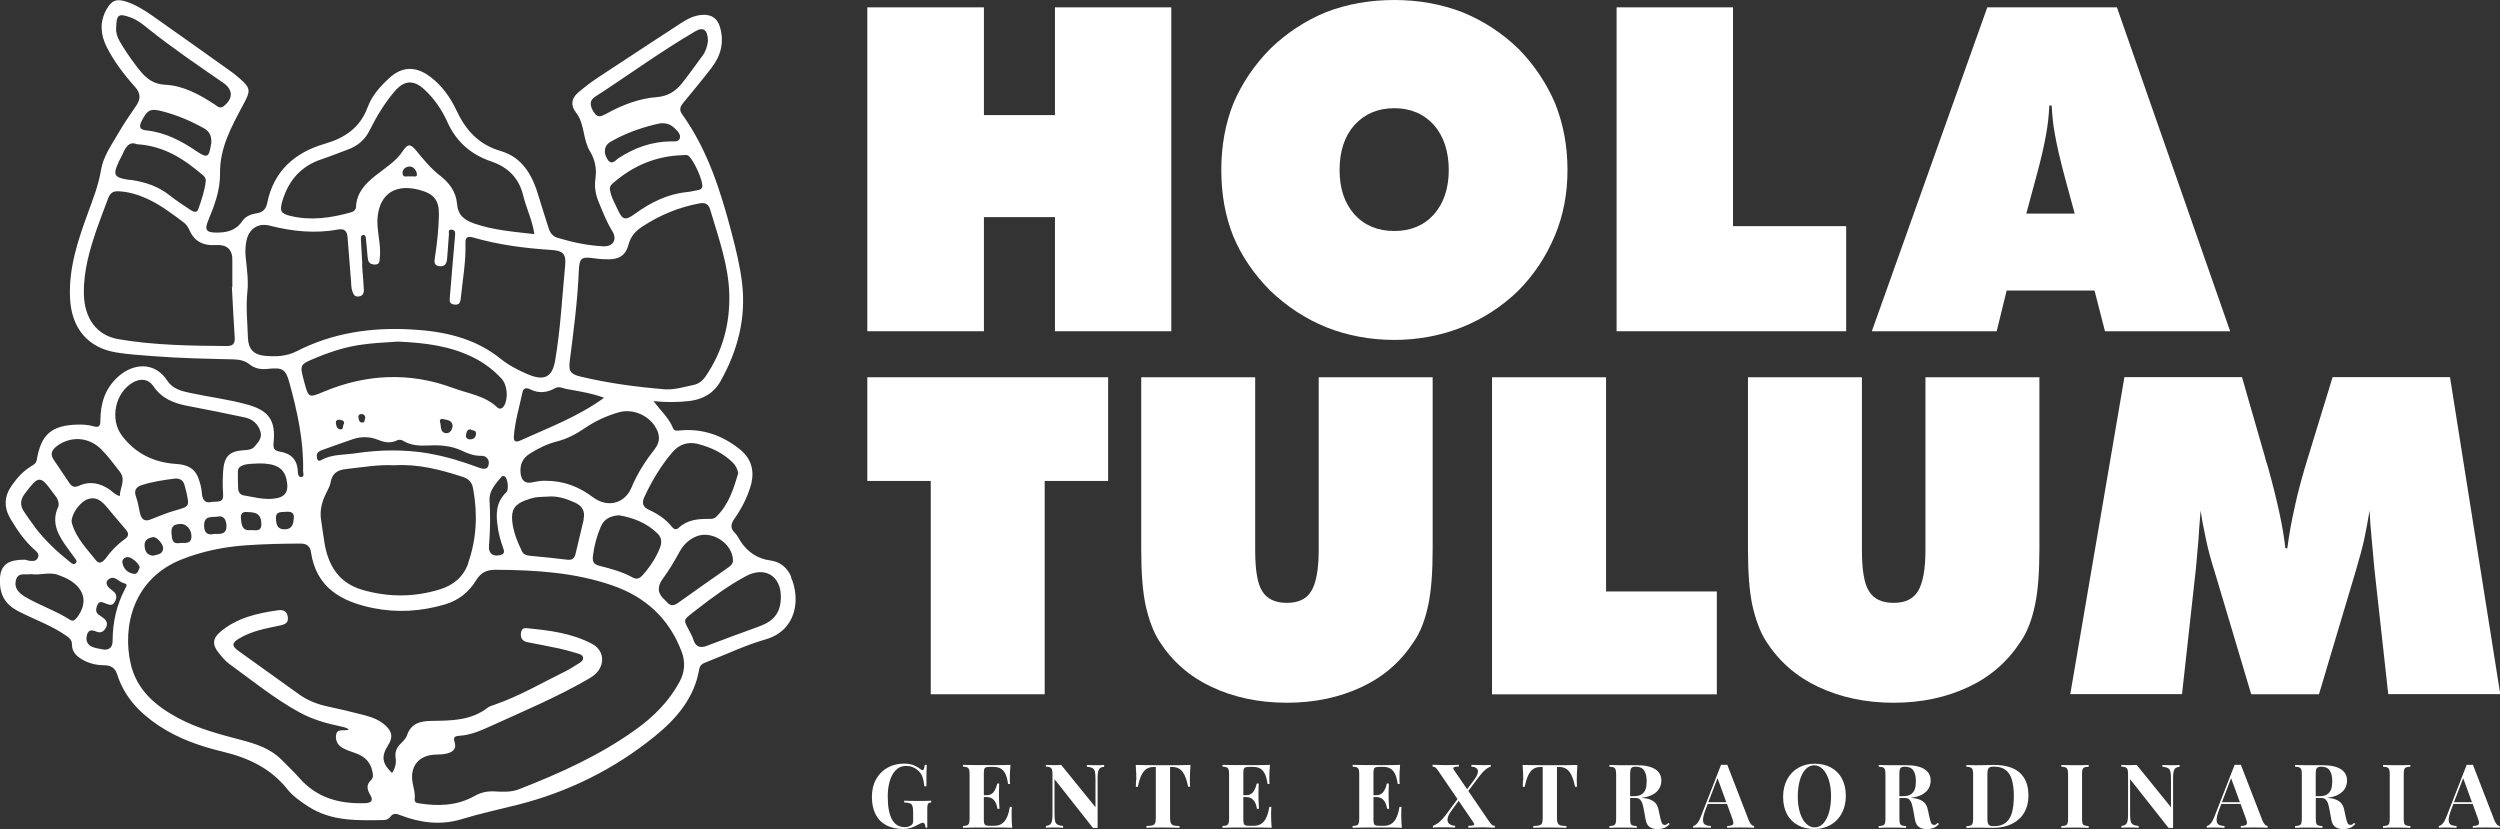
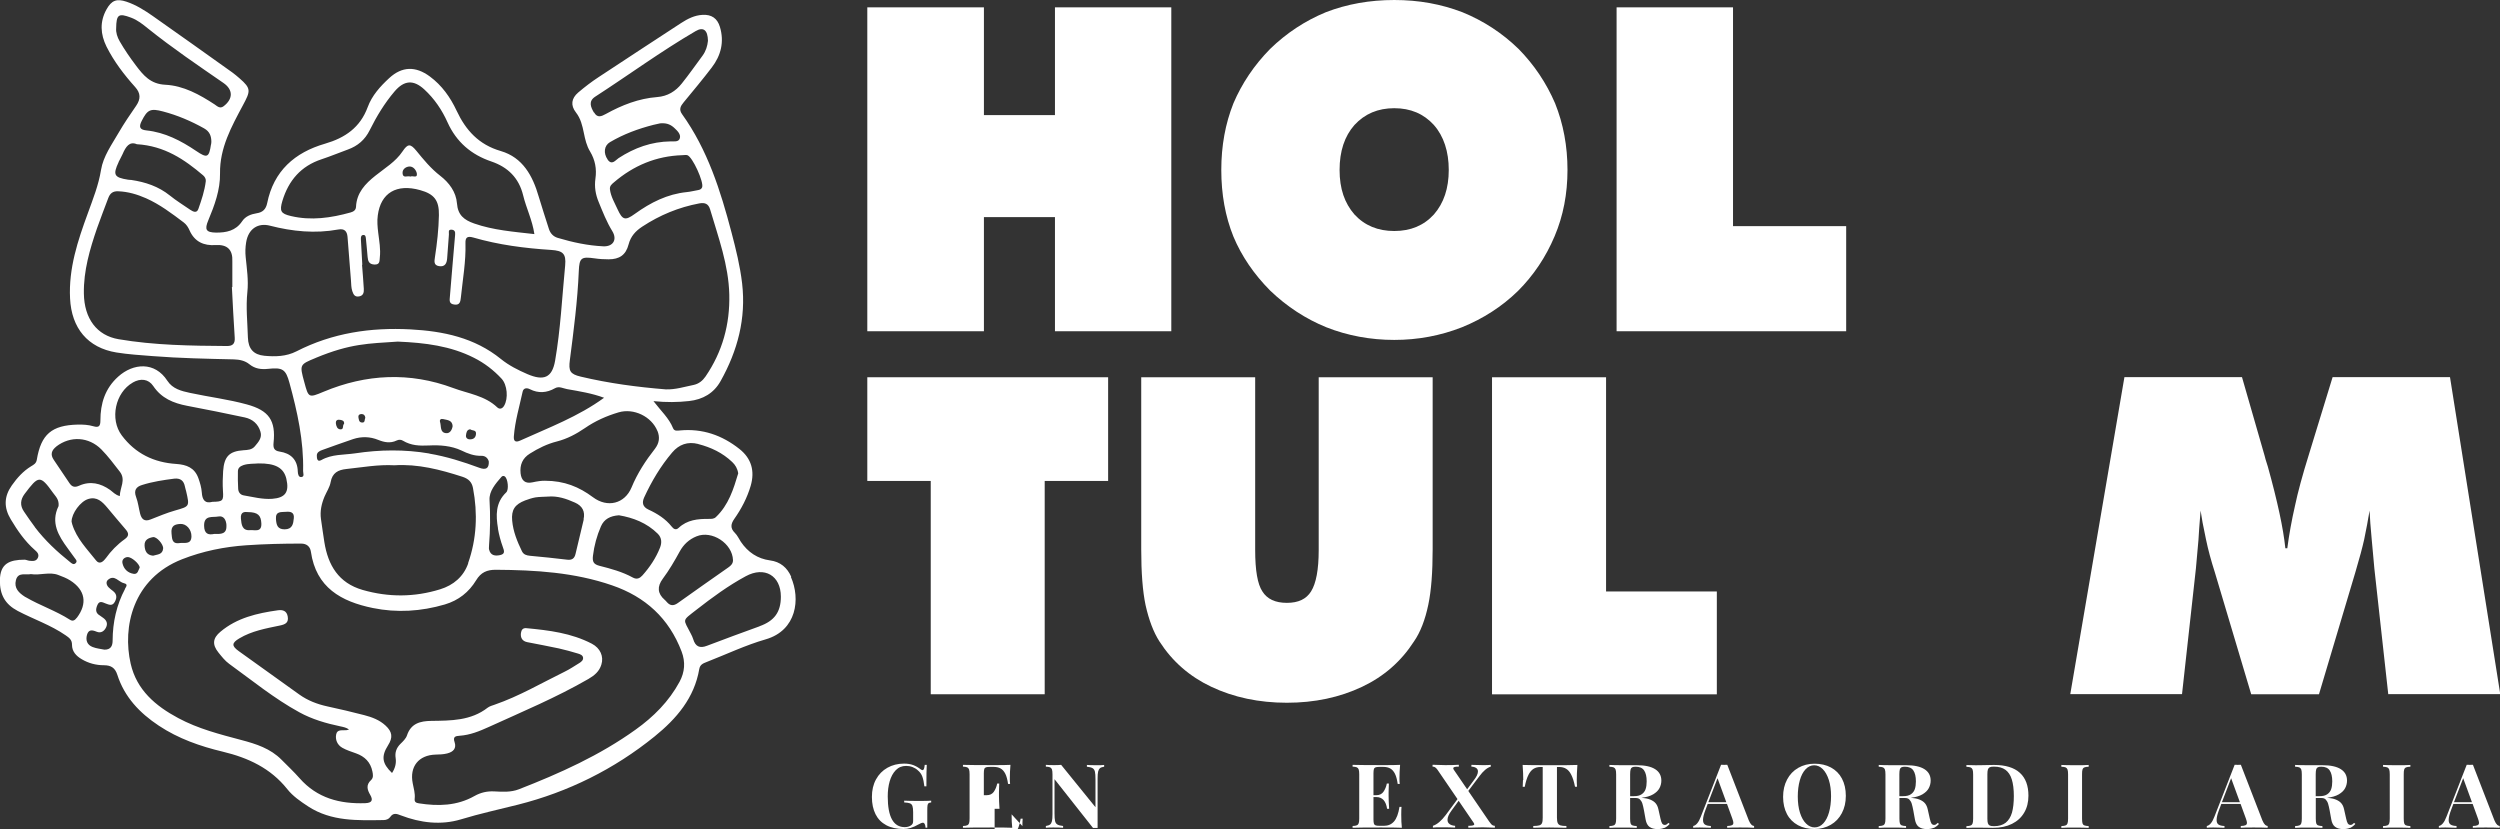
<svg xmlns="http://www.w3.org/2000/svg" id="Capa_1" data-name="Capa 1" viewBox="0 0 282.57 93.7">
  <rect x="0" y="0" width="282.57" height="93.7" fill="#333333" stroke="none" />
  <defs>
    <style>
      .cls-1 {
        fill: #fff;
        stroke-width: 0px;
      }
    </style>
  </defs>
  <g>
    <g>
      <path class="cls-1" d="M98.03,37.44V.83h13.18v12.18h8.03V.83h13.15v36.61h-13.15v-12.9h-8.03v12.9h-13.18Z" />
      <path class="cls-1" d="M177.17,19.21c0,2.7-.48,5.19-1.45,7.48-1,2.37-2.38,4.43-4.15,6.2-1.8,1.75-3.91,3.12-6.33,4.1-2.42.95-4.97,1.43-7.65,1.43s-5.28-.48-7.68-1.43c-2.33-.95-4.45-2.33-6.35-4.15-1.83-1.85-3.22-3.88-4.15-6.1-.92-2.28-1.37-4.79-1.37-7.53s.46-5.24,1.37-7.53c.97-2.27,2.35-4.32,4.15-6.15,1.83-1.78,3.93-3.17,6.3-4.15,2.38-.92,4.96-1.38,7.73-1.38s5.3.46,7.7,1.38c2.38.97,4.5,2.35,6.35,4.15,1.77,1.8,3.14,3.85,4.13,6.15.93,2.32,1.4,4.83,1.4,7.53ZM157.59,26.11c1.85,0,3.34-.62,4.48-1.87,1.12-1.28,1.68-2.96,1.68-5.03s-.56-3.81-1.68-5.08c-1.15-1.27-2.64-1.9-4.48-1.9s-3.33.63-4.5,1.9c-1.12,1.27-1.68,2.96-1.68,5.08s.56,3.74,1.68,5.03c1.15,1.25,2.65,1.87,4.5,1.87Z" />
      <path class="cls-1" d="M182.72,37.44V.83h13.16v24.73h12.79v11.88h-25.95Z" />
-       <path class="cls-1" d="M211.57,37.44L224.62.83h14.65l12.8,36.61h-14.15l-1.18-4.6h-9.93l-1.13,4.6h-14.13ZM229.02,24.14h5.48l-1.13-4.15c-.57-2.15-.94-3.78-1.12-4.88-.18-.98-.3-2.04-.35-3.18h-.27c-.05,1.13-.17,2.19-.35,3.18-.23,1.35-.61,2.98-1.13,4.88l-1.12,4.15Z" />
    </g>
    <g>
      <path class="cls-1" d="M105.2,78.47v-24.11h-7.17v-11.72h27.22v11.72h-7.17v24.11h-12.87Z" />
      <path class="cls-1" d="M128.99,62.07v-19.43h12.88v19.53c0,2.3.27,3.86.81,4.67.54.87,1.46,1.3,2.77,1.3s2.2-.43,2.74-1.3c.57-.91.86-2.47.86-4.67v-19.53h12.88v19.43c0,2.61-.16,4.7-.49,6.27-.36,1.73-.9,3.12-1.62,4.16-1.45,2.25-3.4,3.96-5.85,5.12-2.55,1.21-5.39,1.81-8.52,1.81s-6-.6-8.55-1.81c-2.45-1.16-4.4-2.86-5.85-5.12-.67-1.04-1.19-2.41-1.57-4.11-.33-1.57-.49-3.67-.49-6.31Z" />
      <path class="cls-1" d="M168.64,78.47v-35.83h12.89v24.21h12.52v11.63h-25.4Z" />
-       <path class="cls-1" d="M197.57,62.07v-19.43h12.88v19.53c0,2.3.27,3.86.81,4.67.54.87,1.46,1.3,2.77,1.3s2.2-.43,2.74-1.3c.57-.91.86-2.47.86-4.67v-19.53h12.88v19.43c0,2.61-.16,4.7-.49,6.27-.36,1.73-.9,3.12-1.62,4.16-1.45,2.25-3.4,3.96-5.85,5.12-2.55,1.21-5.39,1.81-8.52,1.81s-6-.6-8.55-1.81c-2.45-1.16-4.4-2.86-5.85-5.12-.67-1.04-1.19-2.41-1.57-4.11-.33-1.57-.49-3.67-.49-6.31Z" />
      <path class="cls-1" d="M269.94,78.47l-1.57-14.2c-.05-.55-.1-1.11-.15-1.66-.05-.55-.1-1.1-.15-1.64-.13-1.37-.21-2.46-.24-3.26-.18,1.08-.38,2.16-.61,3.26-.2.9-.53,2.14-1,3.72l-4.11,13.78h-7.66l-4.11-13.78c-.42-1.31-.76-2.55-1-3.72-.31-1.44-.51-2.52-.61-3.26-.13,1.57-.21,2.67-.24,3.3-.07.7-.16,1.79-.29,3.25l-1.57,14.2h-12.63l6.12-35.83h13.29l2.55,8.86c.03.16.15.58.37,1.25,1.09,3.92,1.75,6.99,1.98,9.23h.22c.2-1.53.49-3.15.88-4.85.31-1.48.83-3.41,1.57-5.78l2.67-8.71h13.27l5.68,35.83h-12.63Z" />
    </g>
  </g>
  <path class="cls-1" d="M89.43,65.19c-.45-1.02-1.22-1.7-2.4-1.85-1.41-.19-2.5-.93-3.29-2.1-.23-.34-.39-.73-.68-1.01-.54-.53-.46-1.01-.07-1.57.81-1.15,1.46-2.39,1.86-3.75.48-1.66.1-3.08-1.28-4.17-1.96-1.55-4.17-2.32-6.69-2.09-.32.03-.66.11-.81-.26-.45-1.12-1.35-1.93-2.21-3.05,1.48.15,2.75.13,4.02-.01,1.56-.17,2.81-.89,3.57-2.26,1.92-3.43,2.89-7.07,2.43-11.04-.23-1.96-.7-3.86-1.2-5.76-1.24-4.72-2.7-9.34-5.59-13.37-.38-.53-.17-.91.18-1.33,1.07-1.3,2.16-2.6,3.18-3.94,1.04-1.36,1.43-2.9.92-4.59-.29-.97-.95-1.42-1.97-1.36-.9.05-1.67.44-2.41.92-3.11,2.04-6.23,4.06-9.32,6.11-.81.53-1.58,1.12-2.32,1.75-.77.66-.88,1.44-.26,2.24.55.7.73,1.5.9,2.32.15.73.31,1.46.71,2.11.57.95.76,1.98.6,3.06-.13.92.01,1.79.37,2.65.46,1.12.9,2.25,1.54,3.29.58.95.09,1.76-1.02,1.71-1.75-.08-3.46-.45-5.14-.95-.51-.15-.85-.51-1.01-1.02-.38-1.22-.79-2.42-1.15-3.65-.68-2.35-1.8-4.42-4.29-5.15-2.48-.72-3.95-2.34-4.99-4.56-.71-1.51-1.66-2.86-3.03-3.87-1.6-1.18-3.13-1.15-4.58.18-1.02.94-1.96,1.98-2.44,3.29-.85,2.3-2.55,3.47-4.82,4.13-3.42.99-5.81,3.08-6.54,6.72-.14.68-.5,1.04-1.17,1.14-.67.11-1.29.34-1.67.92-.72,1.07-1.79,1.28-2.95,1.27-1.14-.02-1.3-.35-.87-1.38.71-1.7,1.36-3.45,1.33-5.31-.04-2.89,1.3-5.29,2.58-7.69.86-1.61.98-1.89-.39-3.07-.26-.22-.52-.45-.8-.65-3-2.14-6-4.28-9.02-6.4-.92-.64-1.87-1.24-2.95-1.6-1.11-.37-1.68-.15-2.25.87-.78,1.4-.69,2.81,0,4.21.85,1.69,1.99,3.18,3.24,4.57.63.7.63,1.35.12,2.1-.69,1-1.38,2.01-1.99,3.06-.78,1.35-1.74,2.67-1.99,4.2-.28,1.73-.91,3.29-1.49,4.9-1.14,3.11-2.18,6.23-2.01,9.63.16,3.35,1.99,5.58,5.24,6.11,1.35.22,2.73.3,4.1.41,3.05.24,6.12.3,9.18.37.65.02,1.26.15,1.75.55.64.52,1.34.6,2.11.52,1.65-.18,2,.05,2.42,1.59.89,3.26,1.62,6.54,1.54,9.96,0,.27.19.64-.21.68-.31.03-.38-.35-.39-.63-.04-1.35-.8-2.06-2.06-2.25-.64-.1-.73-.43-.68-.98.27-2.54-.53-3.67-3.02-4.35-2.11-.58-4.28-.84-6.41-1.3-.99-.21-1.98-.46-2.57-1.37-1.42-2.2-3.86-2-5.56-.47-1.49,1.34-2.01,3.04-2.01,4.95,0,.64-.17.84-.79.66-.57-.17-1.17-.2-1.77-.19-2.94.07-4.15,1.09-4.63,3.98-.07.41-.35.56-.64.73-.9.55-1.58,1.31-2.18,2.16-.89,1.26-.92,2.51-.12,3.84.76,1.27,1.59,2.47,2.7,3.45.26.23.54.48.37.88-.19.44-.6.39-.97.35-.19-.02-.37-.12-.55-.12-1.71.01-2.75.44-2.78,2.31-.02,1.64.58,2.72,2.01,3.48,1.79.94,3.73,1.59,5.41,2.75.41.28.74.52.73,1.08,0,.76.47,1.26,1.1,1.63.77.46,1.63.68,2.5.68.82,0,1.27.3,1.52,1.07.81,2.53,2.53,4.33,4.69,5.76,2.21,1.47,4.68,2.33,7.23,2.94,2.87.69,5.4,1.86,7.29,4.23.64.81,1.51,1.4,2.38,1.97,2.62,1.7,5.58,1.57,8.51,1.53.3,0,.59-.12.74-.34.36-.52.75-.37,1.21-.19,2.22.85,4.53,1.13,6.79.45,2.14-.65,4.3-1.12,6.45-1.66,5.66-1.43,10.86-4,15.44-7.71,2.49-2.02,4.49-4.35,5.05-7.63.09-.5.44-.63.82-.78,2.23-.87,4.41-1.91,6.7-2.57,3.5-1.02,3.93-4.57,2.84-7.04M23.85,16.32c-.22,1.49-.43,1.59-1.68.74-1.72-1.16-3.53-2.1-5.62-2.32-.79-.08-.86-.42-.54-1.06.65-1.29.99-1.46,2.42-1.08,1.63.43,3.16,1.08,4.64,1.91.64.36.82.88.82,1.54,0,.09-.02.19-.03.28M15.37,7.41c-.66-.87-1.28-1.77-1.83-2.72-.29-.5-.45-1.02-.41-1.5.02-1.57.28-1.72,1.67-1.2.76.28,1.34.76,1.95,1.25,2.73,2.19,5.63,4.15,8.51,6.14,1.1.76,1.1,1.8.01,2.63-.41.31-.71,0-1-.2-1.71-1.12-3.53-2.13-5.58-2.23-1.68-.08-2.48-1.06-3.33-2.18M13.4,18.32c.14-.31.33-.6.46-.91.35-.82.78-1.47,1.6-1.11,3.14.19,5.38,1.72,7.5,3.52.2.17.33.42.3.66-.13,1.08-.48,2.12-.84,3.14-.18.51-.59.31-.92.09-.77-.53-1.57-1.02-2.3-1.61-1.28-1.03-2.76-1.52-4.36-1.76-.12-.02-.25,0-.37-.03-1.58-.25-1.73-.55-1.06-1.99M25.64,39.11c-4.09-.03-8.19-.08-12.24-.77-2.45-.42-3.88-2.32-3.92-5.17-.04-2.57.67-4.99,1.49-7.38.4-1.15.85-2.27,1.27-3.41.2-.53.52-.79,1.12-.76,1.11.04,2.15.35,3.15.79,1.55.69,2.9,1.71,4.25,2.73.31.23.51.55.66.89.57,1.29,1.6,1.76,2.95,1.67q1.98-.13,1.89,1.84c0,.06,0,.13,0,.19v2.72s-.04,0-.05,0c.1,1.9.19,3.81.32,5.71.05.7-.24.96-.9.95M82.85,63.32c0,.38-.23.61-.52.81-1.91,1.34-3.83,2.68-5.73,4.04-.47.33-.85.31-1.22-.11-.08-.09-.16-.19-.26-.27q-1.2-1.04-.21-2.37c.73-.98,1.34-2.03,1.92-3.09.44-.8,1.06-1.37,1.9-1.71,1.74-.71,4.06.8,4.12,2.7M72.61,65.04c-.29.32-.62.49-1.08.24-1.18-.65-2.48-1-3.78-1.33-.65-.17-.81-.45-.73-1.13.14-1.16.44-2.26.9-3.32.36-.83,1.05-1.19,2.04-1.26,1.59.27,3.14.85,4.39,2.09.45.45.47,1.02.25,1.57-.46,1.17-1.16,2.21-1.99,3.14M78.92,50.19c1.44.37,2.75.99,3.84,2.03.35.33.59.72.68,1.28-.53,1.76-1.08,3.58-2.53,4.95-.22.21-.5.2-.79.2-1.24-.01-2.44.1-3.41,1.01-.31.3-.58.13-.79-.14-.7-.88-1.62-1.46-2.62-1.92-.67-.31-.76-.79-.49-1.38.84-1.82,1.86-3.54,3.16-5.07.77-.91,1.75-1.27,2.94-.97M74.31,48.7c.29.72.21,1.38-.28,2.02-1.06,1.35-1.99,2.78-2.65,4.38-.77,1.84-2.72,2.33-4.36,1.1-1.55-1.16-3.23-1.86-5.41-1.86-.34-.02-.89.06-1.44.18-.82.18-1.24-.22-1.33-1.02-.1-.95.21-1.71,1.05-2.23.95-.6,1.97-1.1,3.05-1.37,1.17-.3,2.2-.85,3.18-1.52,1.16-.8,2.44-1.37,3.79-1.77,1.71-.51,3.73.46,4.4,2.11M65.98,58.71c-.3,1.3-.63,2.6-.93,3.9-.12.52-.41.72-.95.65-1.39-.17-2.79-.31-4.19-.44-.4-.04-.73-.13-.92-.52-.53-1.1-.99-2.22-1.1-3.45-.11-1.23.3-1.84,1.47-2.29.38-.14.77-.27,1.16-.34.46-.07.93-.06,1.4-.09,1.1-.1,2.09.24,3.07.68.83.37,1.17,1,.97,1.89M67.13,12.72c-.37-.63-.64-1.28.14-1.79,3.79-2.45,7.44-5.13,11.35-7.41.88-.52,1.38-.12,1.4,1.09-.06.58-.23,1.16-.61,1.68-.78,1.05-1.53,2.13-2.35,3.15-.7.88-1.61,1.44-2.78,1.53-2.09.16-3.99.91-5.8,1.91-.51.28-.96.48-1.33-.17M68.68,18.03c-.5-.72-.4-1.57.26-1.96,1.54-.91,3.2-1.52,4.92-1.96.33-.08.66-.15.76-.17.82-.07,1.27.2,1.66.58.32.3.69.68.56,1.11-.13.45-.68.34-1.04.35-2.16.03-4.08.72-5.88,1.89-.34.22-.75.86-1.24.17M68.94,21.39c-.04-.37.19-.56.44-.77,2.23-1.91,4.79-2.99,7.75-3.08.19,0,.39-.05.56,0,.59.19,1.89,3.06,1.67,3.63-.08.2-.23.27-.43.31-.43.07-.86.19-1.29.23-2.21.22-4.1,1.18-5.88,2.46-1.1.8-1.4.7-1.96-.52-.33-.73-.76-1.43-.86-2.25M64.41,40.7c.43-3.34.87-6.69,1.01-10.06.06-1.51.29-1.65,1.78-1.44.52.08,1.06.11,1.59.11,1.23,0,1.95-.49,2.26-1.69.24-.92.79-1.51,1.55-2.01,1.98-1.3,4.11-2.18,6.44-2.62.64-.12,1.03.05,1.22.67.93,3.16,2.09,6.28,2.17,9.63.08,3.36-.77,6.47-2.69,9.27-.33.48-.77.83-1.35.95-1.04.21-2.06.54-3.14.5-3.24-.26-6.45-.69-9.61-1.44-1.22-.29-1.39-.64-1.23-1.88M68.29,44.95c-2.93,2.14-6.26,3.38-9.48,4.84-.5.23-.78.13-.73-.48.13-1.71.63-3.36.99-5.03.09-.43.47-.47.82-.29.97.49,1.91.42,2.84-.11.46-.26.91.02,1.36.1,1.41.25,2.82.47,4.19.98M31.92,22.7c.7-2.3,2.09-3.93,4.43-4.7,1-.33,1.98-.74,2.97-1.1,1.11-.4,1.93-1.1,2.46-2.17.78-1.57,1.68-3.06,2.82-4.4,1.08-1.26,2.13-1.35,3.36-.22,1.14,1.05,2,2.32,2.63,3.73,1,2.21,2.67,3.64,4.94,4.41,1.88.64,3.12,1.86,3.6,3.83.35,1.45,1.04,2.8,1.27,4.38-2.37-.27-4.64-.44-6.81-1.2-1.14-.4-1.84-.95-1.94-2.27-.1-1.29-.88-2.34-1.89-3.12-1.06-.82-1.88-1.82-2.71-2.84-.67-.81-.96-.8-1.55.08-.79,1.18-1.99,1.88-3.06,2.74-1.16.92-2.13,1.94-2.2,3.53-.02.38-.29.54-.6.63-2.22.62-4.46.95-6.75.41-1.17-.27-1.31-.57-.97-1.72M47.12,19.65c.06.53-.5.17-.74.31-.31-.14-.84.25-.88-.38-.03-.48.4-.74.77-.76.47-.03.81.47.85.83M29.87,40.21c-1.2-.12-1.81-.77-1.85-2.06-.05-1.71-.24-3.43-.06-5.15.14-1.31-.06-2.62-.19-3.93-.06-.57-.04-1.12.05-1.67.25-1.57,1.37-2.24,2.7-1.89,2.52.65,5.11.91,7.71.43.7-.13.99.19,1.05.82.14,1.65.27,3.3.39,4.95.03.4.02.8.15,1.2.14.41.3.68.78.59.49-.09.54-.47.52-.86-.05-.9-.13-1.81-.2-2.71.01,0,.02,0,.03,0-.05-.97-.11-1.93-.16-2.9-.01-.23.02-.48.31-.47.22,0,.24.24.26.43.06.68.14,1.37.19,2.05.04.49.17.83.76.86.64.03.58-.39.62-.8.11-.94-.07-1.87-.18-2.79-.08-.66-.14-1.32-.05-1.96.33-2.55,2.12-3.61,4.79-2.86,1.59.44,2.15,1.16,2.12,2.83-.03,1.59-.21,3.18-.45,4.75-.07.47-.15.91.46,1.01.66.11.88-.3.92-.88.06-.9.13-1.8.2-2.7.02-.22-.13-.56.29-.54.34.02.45.21.41.58-.21,2.32-.39,4.65-.59,6.98-.04.43-.11.82.48.9.64.1.71-.31.76-.79.21-2.05.58-4.08.52-6.15-.02-.61.18-.83.86-.64,2.89.84,5.85,1.22,8.84,1.41,1.3.09,1.69.41,1.57,1.73-.35,3.6-.52,7.23-1.14,10.8-.34,1.93-1.29,2.29-3.12,1.51-1.06-.46-2.1-.98-3-1.71-2.99-2.42-6.51-3.15-10.22-3.35-4.5-.24-8.83.4-12.89,2.48-1.15.59-2.41.62-3.66.5M56.28,59.75c.12.7.31,1.4.55,2.07.16.44.29.79-.3.92-.55.12-1.08.07-1.25-.62-.04-.15,0-.31,0-.57.13-1.6.15-3.31.05-5.03-.06-.99.67-1.84,1.33-2.6.1-.12.25-.18.41-.06.33.26.47,1.48.15,1.79-1.23,1.17-1.18,2.61-.93,4.09M48.54,51.26c-2.8-.48-5.61-.44-8.4-.02-1.28.19-2.62.08-3.82.76-.48.27-.51-.23-.51-.5-.01-.35.28-.52.59-.63,1.17-.41,2.33-.85,3.51-1.24.95-.31,1.9-.29,2.84.09.69.28,1.38.41,2.08.07.25-.12.5-.11.71.02.94.56,1.86.59,2.98.54,1.14-.06,2.48.02,3.64.57.7.34,1.42.62,2.23.6.51-.02.78.32.86.65.03.78-.34.98-1.08.7-1.84-.68-3.7-1.27-5.65-1.6M52.92,63.68c-.52,1.48-1.65,2.46-3.18,2.93-2.91.9-5.82.91-8.75.07-2.73-.79-3.91-2.79-4.33-5.41-.14-.86-.25-1.72-.38-2.59-.13-.89.06-1.74.4-2.55.23-.54.59-1.06.69-1.63.19-1.06.84-1.39,1.79-1.49,1.8-.19,3.59-.52,5.42-.42,2.66-.17,5.18.49,7.69,1.3.67.22,1.06.58,1.19,1.27.55,2.88.42,5.73-.55,8.49M37.97,47.85c-.05-.34.18-.45.46-.4.23.04.51.09.46.46-.22.16.02.64-.41.62-.38-.02-.47-.37-.52-.68M40.51,47.15c-.04-.2.1-.35.33-.35.31,0,.43.18.45.42-.11.23,0,.54-.34.54-.4,0-.39-.36-.44-.61M50.1,47.37c.46.11,1.02.11,1.06.79-.07.45-.31.84-.74.8-.72-.07-.53-.78-.68-1.25-.09-.29.11-.41.36-.34M52.67,49.2c.04-.29.08-.63.47-.68.24.19.71.03.66.54-.04.42-.29.6-.68.6-.29,0-.49-.17-.45-.46M35.69,40.45c3.96-1.64,5.95-1.61,9.27-1.84,3.1.13,5.96.49,8.61,1.83,1.19.6,2.22,1.39,3.12,2.36.65.7.78,2.23.29,3.06-.21.36-.52.42-.77.19-1.4-1.34-3.3-1.56-4.98-2.19-4.91-1.83-9.83-1.6-14.66.42-1.69.71-1.7.69-2.18-1.1-.54-1.98-.53-1.97,1.31-2.73M33.21,58.57c-.06.63-.15,1.25-1.03,1.26-.82,0-.94-.49-.99-1.16-.06-.92.59-.77,1.12-.82.53-.05.97.05.9.72M32.37,54.14c.34,1.46-.11,2.13-1.6,2.24-1.1.08-2.17-.21-3.24-.39-.38-.07-.59-.37-.61-.74-.04-.65-.04-1.31-.03-1.97,0-.39.25-.58.62-.71.58-.19,1.17-.14,1.69-.19,1.93-.03,2.88.5,3.17,1.75M29.54,59.16c.05,1.05-.76.72-1.25.76-.92.09-1-.62-1.06-1.31-.07-.8.45-.76.78-.73,1.14.01,1.49.37,1.53,1.28M15,43.24c.89-.51,1.78-.41,2.32.39.93,1.39,2.28,1.94,3.84,2.24,2.17.41,4.34.85,6.5,1.31.88.19,1.52.73,1.78,1.62.21.69-.24,1.17-.64,1.65-.34.4-.81.41-1.28.44-1.61.11-2.18.71-2.3,2.35-.05.75-.07,1.49-.02,2.25.08,1.12-.02,1.21-1.18,1.23-.89.24-1.16-.27-1.21-1.05-.04-.56-.2-1.1-.39-1.63-.43-1.18-1.34-1.52-2.49-1.6-2.53-.16-4.63-1.17-6.17-3.23-1.37-1.83-.74-4.84,1.25-5.97M25.59,59.38c.06,1.01-.62.99-1.38.97-.66.14-1.12,0-1.14-.91-.03-1.27.99-.93,1.6-1.06.62-.12.89.38.93,1M17,58.72c-.68.27-1-.05-1.16-.65-.16-.63-.23-1.29-.46-1.9-.28-.75.01-1.15.67-1.35,1.19-.38,2.42-.56,3.65-.72.68-.07,1.07.22,1.2.89.03.18.1.36.14.54.4,1.73.39,1.7-1.25,2.17-.95.27-1.87.66-2.79,1.02M18.44,61.99c-.06.72-.68.67-1.14.82-.74-.07-.93-.56-.96-1.16-.03-.65.46-.85.95-.94.41-.08,1.19.81,1.15,1.29M14.43,62.97c.42-.04,1.34.76,1.36,1.18-.16.28-.19.78-.68.71-.66-.1-1.13-.54-1.27-1.21-.08-.37.18-.65.58-.69M11.93,63.12c-.29.4-.7.7-1.07.23-1.02-1.29-2.2-2.47-2.7-4.1-.04-.12-.06-.24-.07-.29,0-.94,1.01-2.3,1.89-2.56.98-.3,1.58.31,2.14.97.69.81,1.35,1.63,2.05,2.43.37.42.47.76-.07,1.14-.84.6-1.56,1.34-2.16,2.18M20.36,59.22c.7-.05,1.29.62,1.28,1.41-.02.98-.85.67-1.33.75-.96.16-.85-.65-.92-1.06-.11-.94.42-1.06.97-1.1M6.37,50.46c1.6-1.22,3.66-1.09,5.08.33.77.78,1.42,1.66,2.09,2.52.72.93.01,1.81,0,2.76-.51-.13-.77-.46-1.09-.69-1.09-.77-2.26-1.04-3.51-.48-.49.22-.8.14-1.09-.29-.58-.88-1.18-1.76-1.77-2.63-.42-.61-.26-1.08.3-1.52M3.95,59.58c-.44-.57-.83-1.17-1.24-1.76-.47-.68-.41-1.35.07-1.99,1.57-2.08,1.75-2.18,3.22-.12.28.4.7.73.62,1.51,0,0,0-.02.01-.03,0,0,0-.01,0-.02,0,.02-.01.04-.02.07,0,0,0-.01,0-.02-.9,1.86,0,3.34,1.06,4.78.26.35.52.7.77,1.06.12.17.33.35.13.57-.24.26-.45.06-.65-.1-1.47-1.17-2.84-2.45-3.98-3.95M8.68,69.82c-.21.28-.44.45-.79.22-1.58-1.01-3.37-1.6-4.98-2.54-.03-.02-.06-.02-.08-.04-.69-.44-1.27-.98-1.03-1.89.25-.96,1.12-.54,1.68-.68,1.07.17,2.1-.29,3.11.1.47.18.93.35,1.35.62,1.7,1.08,1.96,2.61.75,4.21M14.14,66.55c-.97,1.83-1.4,3.78-1.41,5.84,0,.59-.19,1.05-.93,1.04-.43-.09-.9-.13-1.33-.3-.61-.23-.81-.75-.64-1.37.18-.63.58-.57,1.09-.36.48.2.86-.05,1.07-.49.21-.43.06-.79-.31-1.06-.12-.09-.25-.19-.38-.27-.53-.3-.5-.71-.29-1.2.23-.53.59-.3.93-.17.38.14.76.33,1.04-.19.27-.49.22-.89-.22-1.23-.17-.13-.35-.26-.5-.42-.24-.26-.31-.62-.05-.84.73-.62,1.2.26,1.8.39.5.11.24.4.12.62M76.81,77.06c-1.2,2.22-2.94,3.96-4.97,5.41-4.05,2.91-8.57,4.94-13.19,6.74-.9.35-1.85.29-2.78.24-.8-.04-1.53.12-2.24.52-1.98,1.12-4.1,1.17-6.28.83-.33-.05-.52-.15-.48-.52.07-.6-.11-1.16-.22-1.74-.38-1.89.67-3.2,2.59-3.25.44-.01.87-.02,1.3-.13.69-.17,1.08-.57.84-1.28-.22-.63.13-.69.57-.72,1.18-.08,2.23-.51,3.29-.99,3.8-1.73,7.65-3.34,11.27-5.43.69-.4,1.23-.86,1.46-1.62.29-.92-.12-1.86-1.07-2.36-2.32-1.21-4.86-1.52-7.41-1.76-.41-.04-.56.21-.61.55-.07.54.16.92.71,1.03,1.19.24,2.39.45,3.58.71.73.16,1.45.37,2.16.58.23.07.52.17.57.44.05.31-.2.5-.45.65-.53.32-1.05.68-1.61.95-2.63,1.29-5.16,2.78-7.94,3.74-.26.09-.55.17-.77.33-1.91,1.49-4.16,1.47-6.4,1.5-1.23.02-2.28.28-2.73,1.64-.12.36-.45.68-.74.96-.46.46-.64.97-.54,1.61.09.6-.07,1.16-.41,1.68-1.13-1.08-1.24-1.88-.45-3.13.57-.89.48-1.53-.28-2.23-.69-.64-1.53-.95-2.41-1.18-1.39-.36-2.78-.69-4.18-.99-1.14-.25-2.21-.66-3.16-1.34-2.29-1.64-4.58-3.27-6.85-4.91-.82-.59-.79-.92.06-1.43,1.42-.85,3.02-1.13,4.6-1.46.63-.13,1-.33.88-1.02-.11-.64-.56-.78-1.12-.7-2.34.33-4.61.85-6.48,2.42-.88.73-.95,1.45-.24,2.34.37.46.75.95,1.22,1.29,2.6,1.88,5.09,3.92,7.92,5.47,1.45.8,3.04,1.26,4.66,1.6.33.07.65.13.97.35-.12.04-.21.07-.3.08-.43.05-1.03-.13-1.15.46-.13.62.13,1.21.69,1.53.48.27,1.02.44,1.55.63.99.35,1.64,1,1.85,2.04.07.34.14.71-.15.98-.59.54-.44,1.09-.09,1.68.35.61.17.9-.56.93-2.88.1-5.44-.56-7.43-2.82-.64-.73-1.35-1.39-2.03-2.08-1.26-1.28-2.89-1.8-4.56-2.24-2.44-.65-4.88-1.27-7.13-2.48-2.56-1.37-4.69-3.17-5.37-6.14-.95-4.15.23-9.62,5.81-11.81,2.35-.92,4.77-1.41,7.27-1.58,2.06-.14,4.12-.19,6.18-.19.67,0,1.03.37,1.11.92.58,4.05,3.43,5.63,6.99,6.36,2.73.56,5.46.39,8.15-.4,1.55-.46,2.72-1.39,3.54-2.74.53-.88,1.22-1.19,2.24-1.18,4.45.03,8.86.29,13.12,1.76,3.76,1.29,6.43,3.72,7.86,7.48.45,1.19.36,2.32-.23,3.42M85.85,70.79c-1.99.72-3.97,1.45-5.94,2.2-.82.32-1.31.09-1.56-.75-.06-.21-.16-.4-.26-.6-.88-1.74-1.06-1.4.64-2.73,1.77-1.38,3.58-2.71,5.56-3.78,2.12-1.15,3.96-.08,3.97,2.3,0,1.75-.73,2.75-2.41,3.35" />
  <g>
    <path class="cls-1" d="M104.53,93.17c-.05-.12-.12-.18-.21-.18-.11,0-.29.07-.54.21-.58.34-1.13.5-1.65.5-.77,0-1.42-.14-1.96-.43-.54-.29-.94-.7-1.21-1.24-.27-.54-.41-1.19-.41-1.95s.15-1.41.46-1.98.74-1.01,1.29-1.32c.55-.31,1.18-.47,1.88-.47.41,0,.76.06,1.05.17s.57.27.84.48c.08.06.15.09.2.09.07,0,.12-.05.16-.14.04-.09.07-.25.09-.46h.23c-.03.45-.04,1.26-.04,2.43h-.23c-.05-.45-.13-.82-.23-1.1s-.28-.52-.52-.72c-.16-.15-.36-.27-.59-.36-.23-.09-.48-.13-.72-.13-.47,0-.86.16-1.17.48-.31.32-.54.74-.69,1.26s-.22,1.09-.22,1.71c0,2.31.64,3.47,1.92,3.47.29,0,.53-.07.71-.2.09-.06.15-.13.19-.21.04-.08.05-.19.05-.31v-.98c0-.31-.03-.54-.08-.69-.05-.15-.15-.25-.28-.3-.14-.05-.35-.09-.65-.1v-.2c.38.02.96.03,1.71.03.62,0,1.06-.01,1.34-.03v.2c-.14.01-.24.04-.29.08-.06.04-.1.12-.12.23s-.03.3-.03.55v1.99h-.2c0-.14-.03-.27-.08-.39Z" />
-     <path class="cls-1" d="M114.34,92.04c0,.61.02,1.12.07,1.52-.45-.02-1.22-.03-2.3-.03-1.46,0-2.55,0-3.27.03v-.2c.22,0,.38-.04.48-.08s.17-.12.21-.23c.04-.11.06-.3.06-.55v-4.98c0-.25-.02-.43-.06-.55-.04-.11-.11-.19-.21-.24-.1-.04-.26-.07-.48-.08v-.2c.72.02,1.81.03,3.27.03.98,0,1.68,0,2.1-.03-.05.55-.07,1.05-.07,1.48,0,.3,0,.52.03.68h-.23c-.07-.49-.17-.87-.31-1.15-.14-.28-.32-.48-.53-.6-.22-.12-.48-.18-.8-.18h-.41c-.21,0-.36.02-.45.05-.09.03-.16.1-.19.2-.03.1-.05.25-.05.47v2.48h.32c.36,0,.63-.13.81-.39.18-.26.31-.57.38-.93h.23c-.02.33-.03.65-.03.95v.48c0,.34.02.81.06,1.43h-.23c-.13-.88-.54-1.33-1.22-1.33h-.32v2.53c0,.22.02.37.05.47s.1.16.19.2c.09.03.24.05.45.05h.49c.47,0,.85-.16,1.14-.49.29-.33.5-.88.62-1.65h.23c-.02.22-.03.5-.03.84Z" />
+     <path class="cls-1" d="M114.34,92.04c0,.61.02,1.12.07,1.52-.45-.02-1.22-.03-2.3-.03-1.46,0-2.55,0-3.27.03v-.2c.22,0,.38-.04.48-.08s.17-.12.21-.23c.04-.11.06-.3.06-.55v-4.98c0-.25-.02-.43-.06-.55-.04-.11-.11-.19-.21-.24-.1-.04-.26-.07-.48-.08v-.2c.72.02,1.81.03,3.27.03.98,0,1.68,0,2.1-.03-.05.55-.07,1.05-.07,1.48,0,.3,0,.52.03.68h-.23c-.07-.49-.17-.87-.31-1.15-.14-.28-.32-.48-.53-.6-.22-.12-.48-.18-.8-.18h-.41c-.21,0-.36.02-.45.05-.09.03-.16.1-.19.2-.03.1-.05.25-.05.47v2.48h.32c.36,0,.63-.13.81-.39.18-.26.31-.57.38-.93h.23c-.02.33-.03.65-.03.95v.48c0,.34.02.81.06,1.43h-.23h-.32v2.53c0,.22.02.37.05.47s.1.16.19.2c.09.03.24.05.45.05h.49c.47,0,.85-.16,1.14-.49.29-.33.5-.88.62-1.65h.23c-.02.22-.03.5-.03.84Z" />
    <path class="cls-1" d="M124.33,86.83c-.1.08-.17.21-.21.38s-.06.43-.06.77v5.6s-.13,0-.25,0-.21,0-.27,0l-4.35-5.51v3.85c0,.4.02.68.06.87s.13.32.26.4c.13.08.35.14.65.17v.2c-.26-.02-.62-.03-1.08-.03-.37,0-.66,0-.87.03v-.2c.22-.03.38-.09.48-.17.1-.08.17-.21.21-.38.04-.17.06-.43.06-.77v-4.52c0-.25-.02-.43-.06-.55-.04-.11-.11-.19-.21-.24-.1-.04-.26-.07-.48-.08v-.2c.21.02.5.03.87.03.34,0,.62,0,.86-.03l3.88,4.79v-3.14c0-.4-.02-.69-.06-.87-.04-.18-.13-.32-.26-.4s-.35-.14-.65-.17v-.2c.26.02.62.03,1.08.03.37,0,.66,0,.87-.03v.2c-.22.03-.38.09-.48.17Z" />
-     <path class="cls-1" d="M128.44,88.16c0-.46-.02-1.02-.07-1.7.61.02,1.64.03,3.1.03s2.49,0,3.09-.03c-.05.68-.07,1.25-.07,1.7,0,.29.01.54.03.76h-.23c-.11-.56-.25-1-.41-1.32-.16-.33-.35-.56-.58-.7-.22-.14-.5-.21-.82-.21h-.23v5.73c0,.28.03.48.09.61.06.13.16.21.3.26.15.05.37.07.68.07v.2c-.84-.02-1.48-.03-1.91-.03s-1.03,0-1.84.03v-.2c.31,0,.54-.03.69-.07.15-.05.25-.13.3-.26.06-.13.08-.33.08-.61v-5.73h-.22c-.32,0-.6.07-.82.21-.22.14-.42.37-.58.7-.16.32-.3.77-.41,1.33h-.23c.02-.22.03-.48.03-.76Z" />
-     <path class="cls-1" d="M143.67,92.04c0,.61.02,1.12.07,1.52-.45-.02-1.22-.03-2.3-.03-1.46,0-2.55,0-3.27.03v-.2c.22,0,.38-.04.48-.08s.17-.12.21-.23c.04-.11.06-.3.06-.55v-4.98c0-.25-.02-.43-.06-.55-.04-.11-.11-.19-.21-.24-.1-.04-.26-.07-.48-.08v-.2c.72.02,1.81.03,3.27.03.98,0,1.68,0,2.1-.03-.05.55-.07,1.05-.07,1.48,0,.3,0,.52.03.68h-.23c-.07-.49-.17-.87-.31-1.15-.14-.28-.32-.48-.53-.6-.22-.12-.48-.18-.8-.18h-.41c-.21,0-.36.02-.45.05-.09.03-.16.1-.19.2-.03.1-.05.25-.05.47v2.48h.32c.36,0,.63-.13.81-.39.18-.26.31-.57.38-.93h.23c-.02.33-.03.65-.03.95v.48c0,.34.02.81.06,1.43h-.23c-.13-.88-.54-1.33-1.22-1.33h-.32v2.53c0,.22.02.37.05.47s.1.16.19.2c.09.03.24.05.45.05h.49c.47,0,.85-.16,1.14-.49.29-.33.5-.88.62-1.65h.23c-.02.22-.03.5-.03.84Z" />
    <path class="cls-1" d="M158.38,92.04c0,.61.02,1.12.07,1.52-.45-.02-1.22-.03-2.3-.03-1.46,0-2.55,0-3.27.03v-.2c.22,0,.38-.04.48-.08s.17-.12.21-.23c.04-.11.06-.3.06-.55v-4.98c0-.25-.02-.43-.06-.55-.04-.11-.11-.19-.21-.24-.1-.04-.26-.07-.48-.08v-.2c.72.02,1.81.03,3.27.03.98,0,1.68,0,2.1-.03-.05.55-.07,1.05-.07,1.48,0,.3,0,.52.03.68h-.23c-.07-.49-.17-.87-.31-1.15-.14-.28-.32-.48-.53-.6-.22-.12-.48-.18-.8-.18h-.41c-.21,0-.36.02-.45.05-.09.03-.16.1-.19.2-.03.1-.05.25-.05.47v2.48h.32c.36,0,.63-.13.81-.39.18-.26.31-.57.38-.93h.23c-.02.33-.03.65-.03.95v.48c0,.34.02.81.06,1.43h-.23c-.13-.88-.54-1.33-1.22-1.33h-.32v2.53c0,.22.02.37.05.47s.1.16.19.2c.09.03.24.05.45.05h.49c.47,0,.85-.16,1.14-.49.29-.33.5-.88.62-1.65h.23c-.02.22-.03.5-.03.84Z" />
    <path class="cls-1" d="M168.55,93.15c.06.07.12.12.18.14.06.03.14.05.23.05v.21c-.7-.03-1.16-.04-1.38-.04-.24,0-.78.01-1.62.04v-.21c.24,0,.4-.01.51-.04.1-.02.16-.07.16-.13,0-.05-.02-.1-.07-.18l-1.69-2.48-.8,1.1c-.31.41-.46.76-.46,1.05,0,.21.07.37.23.48.15.12.36.18.63.2v.2c-.38-.02-.91-.03-1.58-.03-.4,0-.71,0-.93.03v-.2c.47-.15.95-.56,1.45-1.22l1.33-1.8-2.17-3.18c-.09-.14-.17-.24-.23-.3s-.12-.11-.18-.14-.14-.05-.24-.05v-.21c.74.03,1.22.04,1.44.04.58,0,1.1-.01,1.53-.04v.21c-.22,0-.38.01-.48.04-.1.03-.15.08-.15.15,0,.05.03.12.08.19l1.49,2.18.74-1c.32-.41.48-.74.48-1.01,0-.17-.06-.3-.19-.39-.13-.09-.31-.15-.55-.16v-.2c.38.02.8.03,1.26.03.41,0,.71,0,.93-.03v.2c-.21.06-.43.19-.64.37-.22.19-.42.41-.62.68l-1.28,1.7,2.35,3.44c.09.13.17.23.23.3Z" />
    <path class="cls-1" d="M172.17,88.16c0-.46-.02-1.02-.07-1.7.61.02,1.64.03,3.1.03s2.49,0,3.09-.03c-.05.68-.07,1.25-.07,1.7,0,.29.01.54.03.76h-.23c-.11-.56-.25-1-.41-1.32-.16-.33-.35-.56-.58-.7-.22-.14-.5-.21-.82-.21h-.23v5.73c0,.28.03.48.09.61.06.13.16.21.3.26.14.05.37.07.68.07v.2c-.84-.02-1.48-.03-1.91-.03s-1.03,0-1.84.03v-.2c.31,0,.54-.03.69-.07.15-.05.25-.13.3-.26.06-.13.08-.33.08-.61v-5.73h-.22c-.32,0-.6.07-.82.21-.22.14-.42.37-.58.7-.16.32-.3.77-.41,1.33h-.23c.02-.22.03-.48.03-.76Z" />
    <path class="cls-1" d="M188.11,93.57c-.21.09-.46.14-.75.14-.38,0-.69-.08-.92-.25-.22-.16-.37-.44-.44-.84l-.18-1c-.06-.32-.12-.58-.18-.78s-.16-.35-.27-.47-.28-.17-.47-.17h-.65v2.31c0,.25.02.43.05.55.04.11.1.19.21.23.1.04.26.07.49.08v.2c-.36-.02-.86-.03-1.51-.03-.71,0-1.24,0-1.58.03v-.2c.22,0,.38-.04.49-.08.1-.04.17-.12.21-.23.04-.11.06-.3.06-.55v-4.98c0-.25-.02-.43-.06-.55-.04-.11-.11-.19-.21-.24-.1-.04-.26-.07-.49-.08v-.2c.34.02.85.03,1.52.03.27,0,.56,0,.89,0,.33,0,.55,0,.68,0,.92,0,1.61.15,2.08.45.47.3.7.73.7,1.29,0,.3-.07.58-.21.85-.14.27-.38.5-.71.7-.34.2-.78.33-1.33.39h0c.41.04.74.1,1,.21s.46.24.61.42c.15.18.25.41.31.69l.23,1.03c.06.27.12.46.19.56s.17.16.3.16c.08,0,.15-.02.21-.06.06-.04.12-.09.2-.17l.14.12c-.18.21-.38.35-.58.45ZM185.56,89.77c.21-.14.36-.34.44-.58s.12-.53.12-.87c0-.55-.1-.96-.29-1.24-.19-.28-.51-.42-.95-.42-.18,0-.31.02-.4.07-.09.05-.15.13-.18.25s-.05.3-.05.54v2.47h.43c.38,0,.67-.07.88-.22Z" />
    <path class="cls-1" d="M197.93,93.2c.11.1.22.15.33.16v.2c-.4-.02-.91-.03-1.52-.03-.69,0-1.19,0-1.52.03v-.2c.25,0,.43-.04.54-.09s.16-.14.16-.27c0-.1-.04-.26-.12-.48l-.6-1.65h-2.18l-.26.69c-.18.47-.27.84-.27,1.12,0,.25.07.42.22.52.15.1.37.15.67.16v.2c-.45-.02-.87-.03-1.24-.03-.31,0-.56,0-.76.03v-.2c.33-.06.62-.41.86-1.05l2.29-5.87c.11,0,.22.01.35.01.13,0,.25,0,.35-.01l2.43,6.28c.09.22.19.38.3.48ZM194.13,87.96l-1.04,2.71h2.03l-.99-2.71Z" />
    <path class="cls-1" d="M206.95,86.75c.53.29.95.7,1.24,1.25s.44,1.2.44,1.95-.15,1.39-.45,1.96c-.3.57-.72,1.01-1.26,1.32s-1.15.47-1.84.47-1.33-.14-1.86-.43c-.53-.29-.95-.7-1.24-1.25-.29-.55-.44-1.2-.44-1.95s.15-1.39.45-1.96c.3-.57.72-1.01,1.26-1.32.54-.31,1.15-.47,1.84-.47s1.33.14,1.86.43ZM204.08,86.95c-.28.3-.5.71-.65,1.25-.15.53-.23,1.15-.23,1.83s.08,1.31.25,1.84c.17.53.4.94.69,1.22.29.29.61.43.97.43s.69-.15.97-.45.5-.72.65-1.25c.15-.53.23-1.15.23-1.83s-.08-1.3-.25-1.83c-.17-.53-.4-.94-.69-1.23-.29-.29-.62-.43-.97-.43s-.69.15-.97.45Z" />
    <path class="cls-1" d="M218.55,93.57c-.21.09-.46.14-.75.14-.38,0-.69-.08-.92-.25-.22-.16-.37-.44-.44-.84l-.18-1c-.06-.32-.12-.58-.18-.78s-.16-.35-.27-.47-.28-.17-.47-.17h-.65v2.31c0,.25.02.43.05.55.04.11.1.19.21.23.1.04.26.07.49.08v.2c-.36-.02-.86-.03-1.51-.03-.71,0-1.24,0-1.58.03v-.2c.22,0,.38-.04.49-.08.1-.04.17-.12.21-.23.04-.11.06-.3.06-.55v-4.98c0-.25-.02-.43-.06-.55-.04-.11-.11-.19-.21-.24-.1-.04-.26-.07-.49-.08v-.2c.34.02.85.03,1.52.03.27,0,.56,0,.89,0,.33,0,.55,0,.68,0,.92,0,1.61.15,2.08.45.47.3.7.73.7,1.29,0,.3-.07.58-.21.85-.14.27-.38.5-.71.7-.34.2-.78.33-1.33.39h0c.41.04.74.1,1,.21s.46.24.61.42c.15.18.25.41.31.69l.23,1.03c.06.27.12.46.19.56s.17.16.3.16c.08,0,.15-.02.21-.06.06-.04.12-.09.2-.17l.14.12c-.18.21-.38.35-.58.45ZM215.99,89.77c.21-.14.36-.34.44-.58s.12-.53.12-.87c0-.55-.1-.96-.29-1.24-.19-.28-.51-.42-.95-.42-.18,0-.31.02-.4.07-.09.05-.15.13-.18.25s-.05.3-.05.54v2.47h.43c.38,0,.67-.07.88-.22Z" />
    <path class="cls-1" d="M223.49,86.49h.31c.94-.02,1.46-.03,1.57-.03,1.31,0,2.28.3,2.93.89.65.59.97,1.45.97,2.59,0,.73-.16,1.37-.48,1.91-.32.55-.78.97-1.38,1.27s-1.31.45-2.14.45c-.1,0-.33,0-.69-.01-.36,0-.62-.01-.78-.01-.69,0-1.2,0-1.54.03v-.2c.22,0,.38-.04.49-.08.1-.04.17-.12.21-.23.04-.11.06-.3.06-.55v-4.98c0-.25-.02-.43-.06-.55-.04-.11-.11-.19-.21-.24-.1-.04-.26-.07-.49-.08v-.2c.43.02.83.03,1.21.03ZM224.69,93.06c.04.12.11.2.21.25.1.05.26.07.48.07.55,0,.99-.13,1.32-.39.33-.26.56-.64.71-1.14.14-.5.21-1.13.21-1.88s-.08-1.39-.23-1.87c-.15-.49-.39-.85-.72-1.09-.33-.24-.76-.36-1.3-.36-.21,0-.37.02-.47.07-.1.05-.17.13-.21.25-.04.12-.06.3-.06.54v5.02c0,.24.02.42.06.54Z" />
    <path class="cls-1" d="M235.59,86.74c-.1.04-.17.12-.21.24-.04.11-.05.3-.05.55v4.98c0,.25.02.43.05.55.04.11.1.19.21.23.1.04.26.07.49.08v.2c-.36-.02-.86-.03-1.51-.03-.71,0-1.24,0-1.58.03v-.2c.22,0,.38-.04.49-.08.1-.04.17-.12.21-.23.04-.11.06-.3.06-.55v-4.98c0-.25-.02-.43-.06-.55-.04-.11-.11-.19-.21-.24-.1-.04-.26-.07-.49-.08v-.2c.34.02.86.03,1.58.03.65,0,1.16,0,1.51-.03v.2c-.23,0-.39.04-.49.08Z" />
-     <path class="cls-1" d="M245.89,86.83c-.1.08-.17.21-.21.38s-.06.43-.06.77v5.6s-.13,0-.24,0-.21,0-.27,0l-4.35-5.51v3.85c0,.4.02.68.06.87.04.18.13.32.26.4.13.08.35.14.65.17v.2c-.26-.02-.62-.03-1.08-.03-.37,0-.66,0-.87.03v-.2c.22-.03.38-.09.48-.17.1-.08.17-.21.21-.38.04-.17.06-.43.06-.77v-4.52c0-.25-.02-.43-.06-.55-.04-.11-.11-.19-.21-.24-.1-.04-.26-.07-.49-.08v-.2c.21.02.5.03.87.03.34,0,.62,0,.86-.03l3.88,4.79v-3.14c0-.4-.02-.69-.06-.87-.04-.18-.13-.32-.26-.4-.13-.08-.35-.14-.65-.17v-.2c.26.02.62.03,1.08.03.37,0,.66,0,.87-.03v.2c-.22.03-.38.09-.48.17Z" />
    <path class="cls-1" d="M255.98,93.2c.11.1.22.15.33.16v.2c-.4-.02-.91-.03-1.52-.03-.69,0-1.19,0-1.52.03v-.2c.25,0,.43-.04.54-.09s.16-.14.16-.27c0-.1-.04-.26-.12-.48l-.6-1.65h-2.18l-.26.69c-.18.47-.27.84-.27,1.12,0,.25.07.42.22.52.15.1.37.15.67.16v.2c-.45-.02-.87-.03-1.24-.03-.31,0-.56,0-.76.03v-.2c.33-.06.62-.41.86-1.05l2.29-5.87c.11,0,.22.01.35.01.13,0,.25,0,.35-.01l2.43,6.28c.09.22.19.38.3.48ZM252.18,87.96l-1.04,2.71h2.03l-.99-2.71Z" />
    <path class="cls-1" d="M265.61,93.57c-.21.09-.46.14-.75.14-.38,0-.69-.08-.92-.25-.22-.16-.37-.44-.44-.84l-.18-1c-.06-.32-.12-.58-.18-.78s-.16-.35-.27-.47-.28-.17-.47-.17h-.65v2.31c0,.25.02.43.05.55.04.11.1.19.21.23.1.04.26.07.49.08v.2c-.36-.02-.86-.03-1.51-.03-.71,0-1.24,0-1.58.03v-.2c.22,0,.38-.04.49-.08.1-.04.17-.12.21-.23.04-.11.06-.3.06-.55v-4.98c0-.25-.02-.43-.06-.55-.04-.11-.11-.19-.21-.24-.1-.04-.26-.07-.49-.08v-.2c.34.02.85.03,1.52.03.27,0,.56,0,.89,0,.33,0,.55,0,.68,0,.92,0,1.61.15,2.08.45.47.3.7.73.7,1.29,0,.3-.07.58-.21.85-.14.27-.38.5-.71.7-.34.2-.78.33-1.33.39h0c.41.04.74.1,1,.21s.46.24.61.42c.15.18.25.41.31.69l.23,1.03c.06.27.12.46.19.56s.17.16.3.16c.08,0,.15-.02.21-.06.06-.04.12-.09.2-.17l.14.12c-.18.21-.38.35-.58.45ZM263.05,89.77c.21-.14.36-.34.44-.58s.12-.53.12-.87c0-.55-.1-.96-.29-1.24-.19-.28-.51-.42-.95-.42-.18,0-.31.02-.4.07-.09.05-.15.13-.18.25s-.05.3-.05.54v2.47h.43c.38,0,.67-.07.88-.22Z" />
    <path class="cls-1" d="M271.95,86.74c-.1.04-.17.12-.21.24-.04.11-.05.3-.05.55v4.98c0,.25.02.43.05.55.04.11.1.19.21.23.1.04.26.07.49.08v.2c-.36-.02-.86-.03-1.51-.03-.71,0-1.24,0-1.58.03v-.2c.22,0,.38-.04.49-.08.1-.04.17-.12.21-.23.04-.11.06-.3.06-.55v-4.98c0-.25-.02-.43-.06-.55-.04-.11-.11-.19-.21-.24-.1-.04-.26-.07-.49-.08v-.2c.34.02.86.03,1.58.03.65,0,1.16,0,1.51-.03v.2c-.23,0-.39.04-.49.08Z" />
    <path class="cls-1" d="M282.21,93.2c.11.1.22.15.33.16v.2c-.4-.02-.91-.03-1.52-.03-.69,0-1.19,0-1.52.03v-.2c.25,0,.43-.04.54-.09.11-.05.16-.14.16-.27,0-.1-.04-.26-.12-.48l-.6-1.65h-2.18l-.26.69c-.18.47-.27.84-.27,1.12,0,.25.07.42.22.52.15.1.37.15.67.16v.2c-.45-.02-.87-.03-1.24-.03-.31,0-.56,0-.76.03v-.2c.33-.06.62-.41.86-1.05l2.29-5.87c.11,0,.22.01.35.01.13,0,.25,0,.35-.01l2.43,6.28c.09.22.19.38.3.48ZM278.41,87.96l-1.04,2.71h2.03l-.99-2.71Z" />
  </g>
</svg>